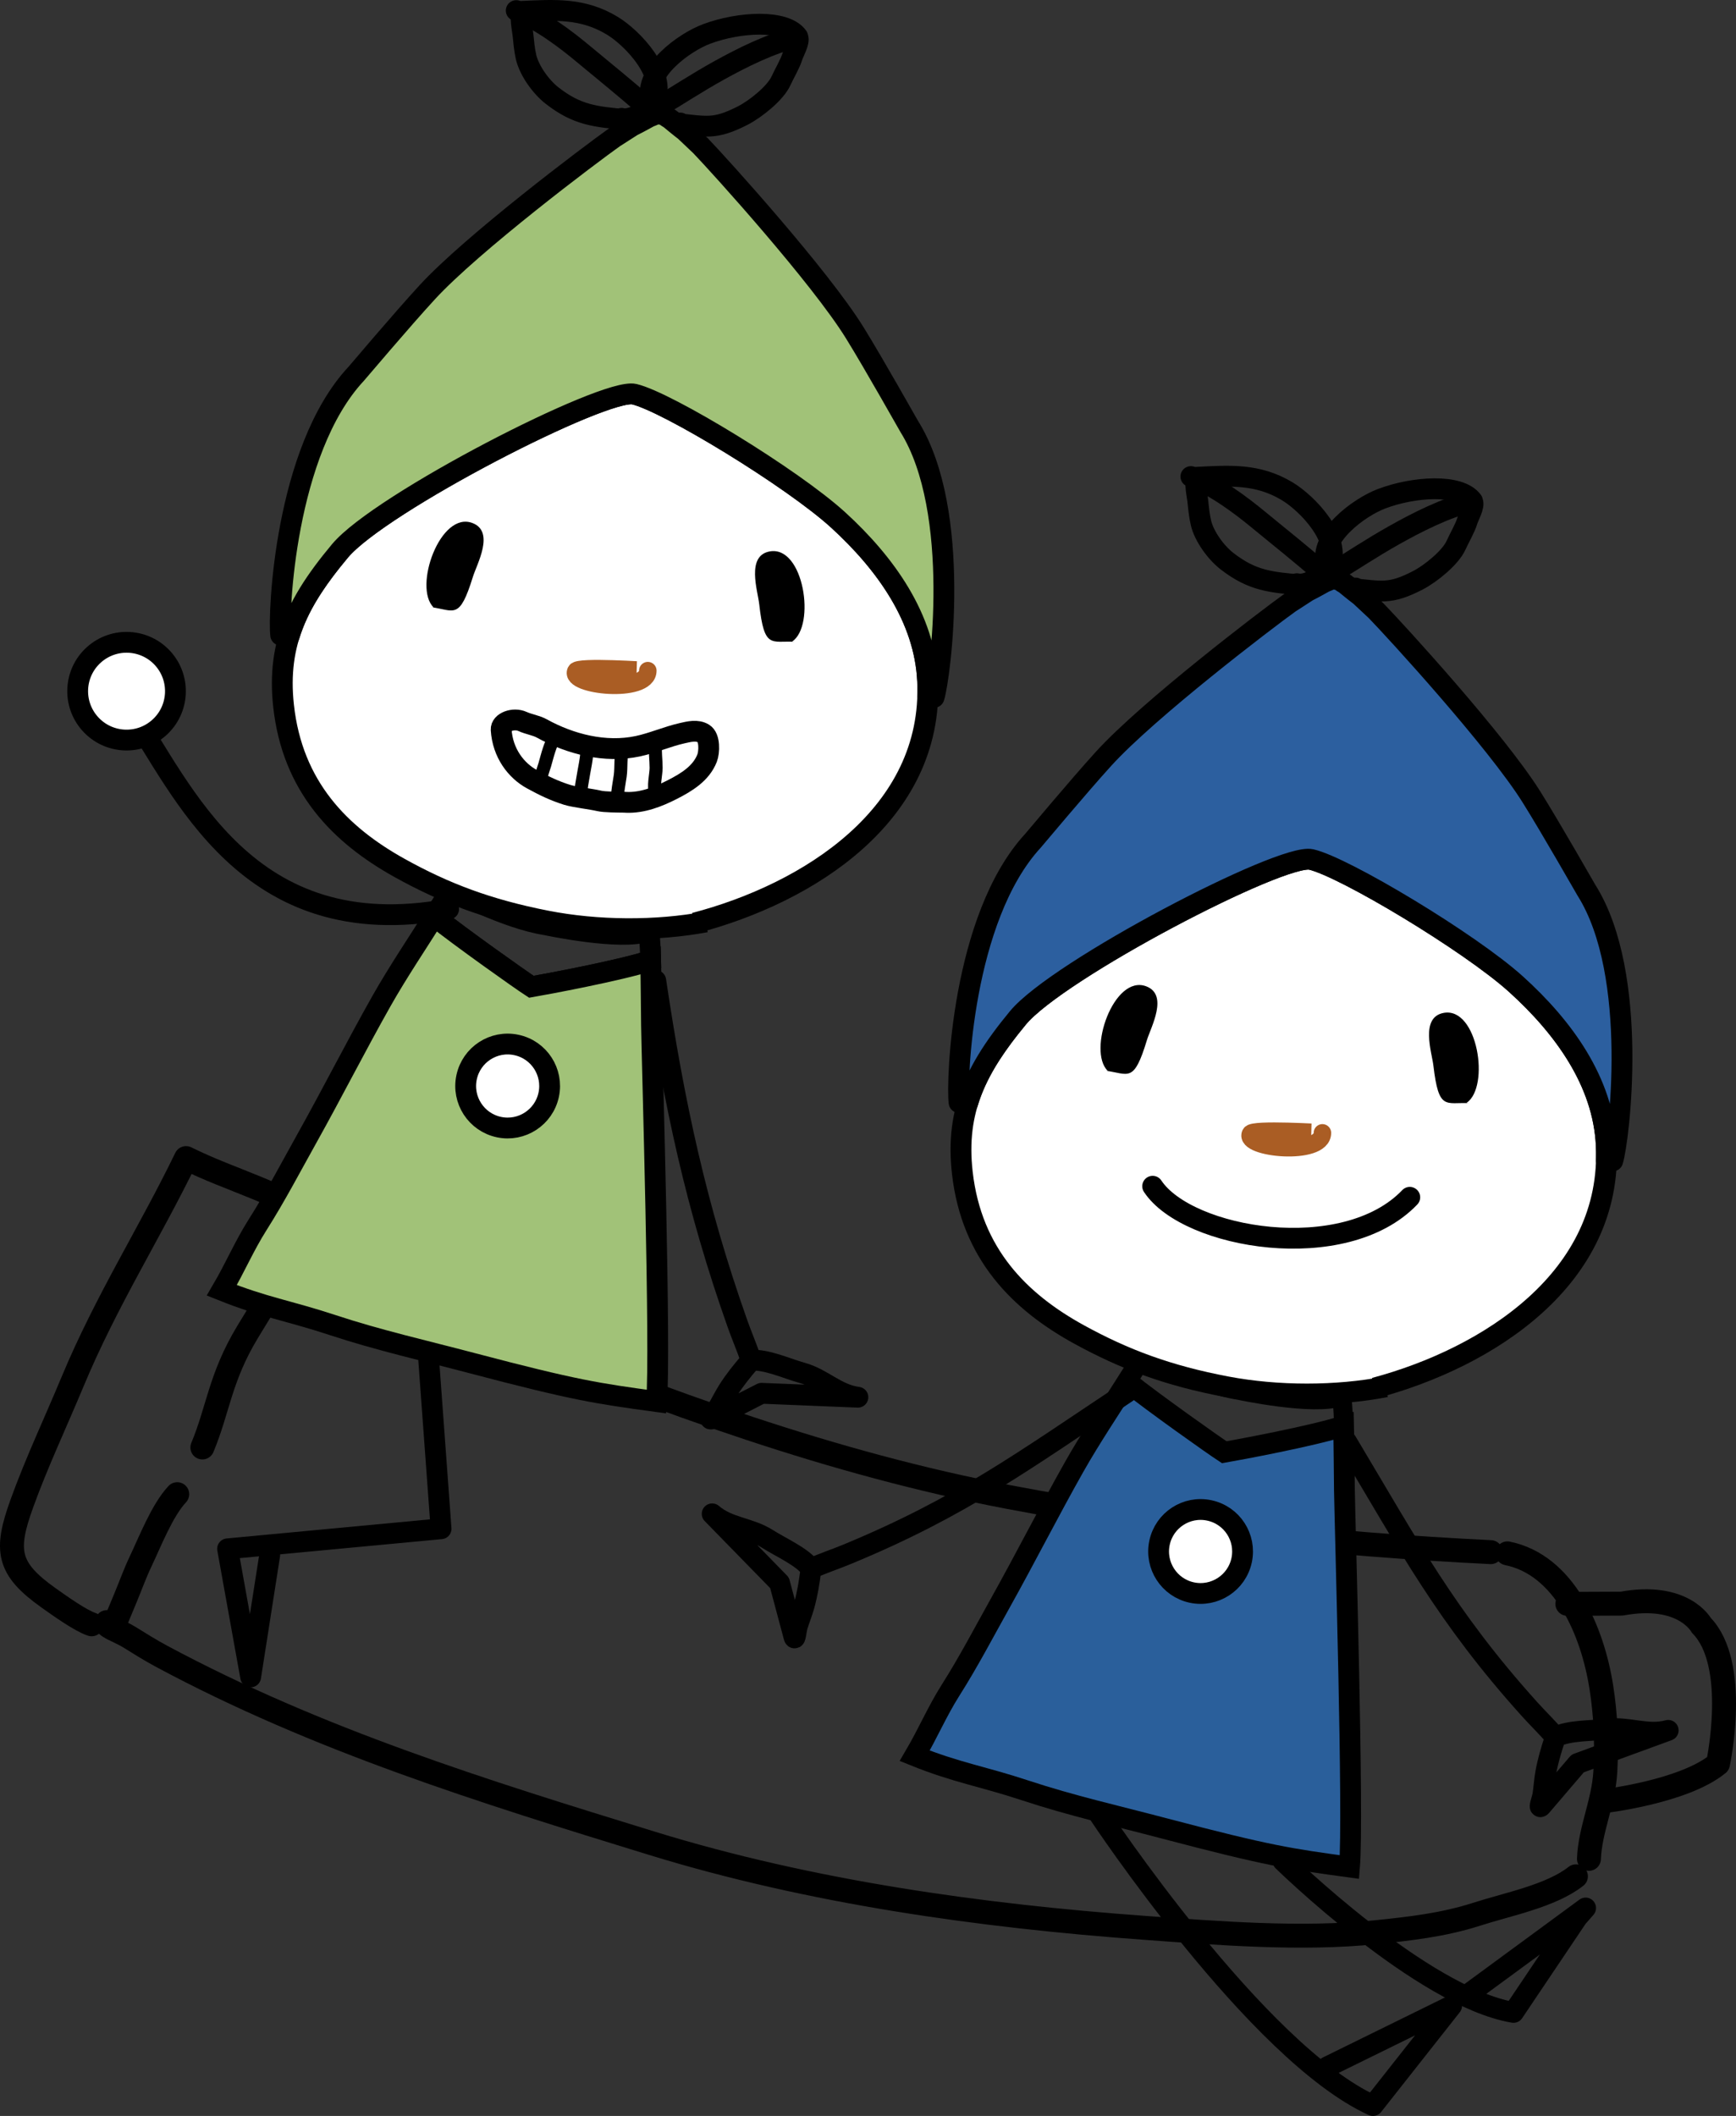
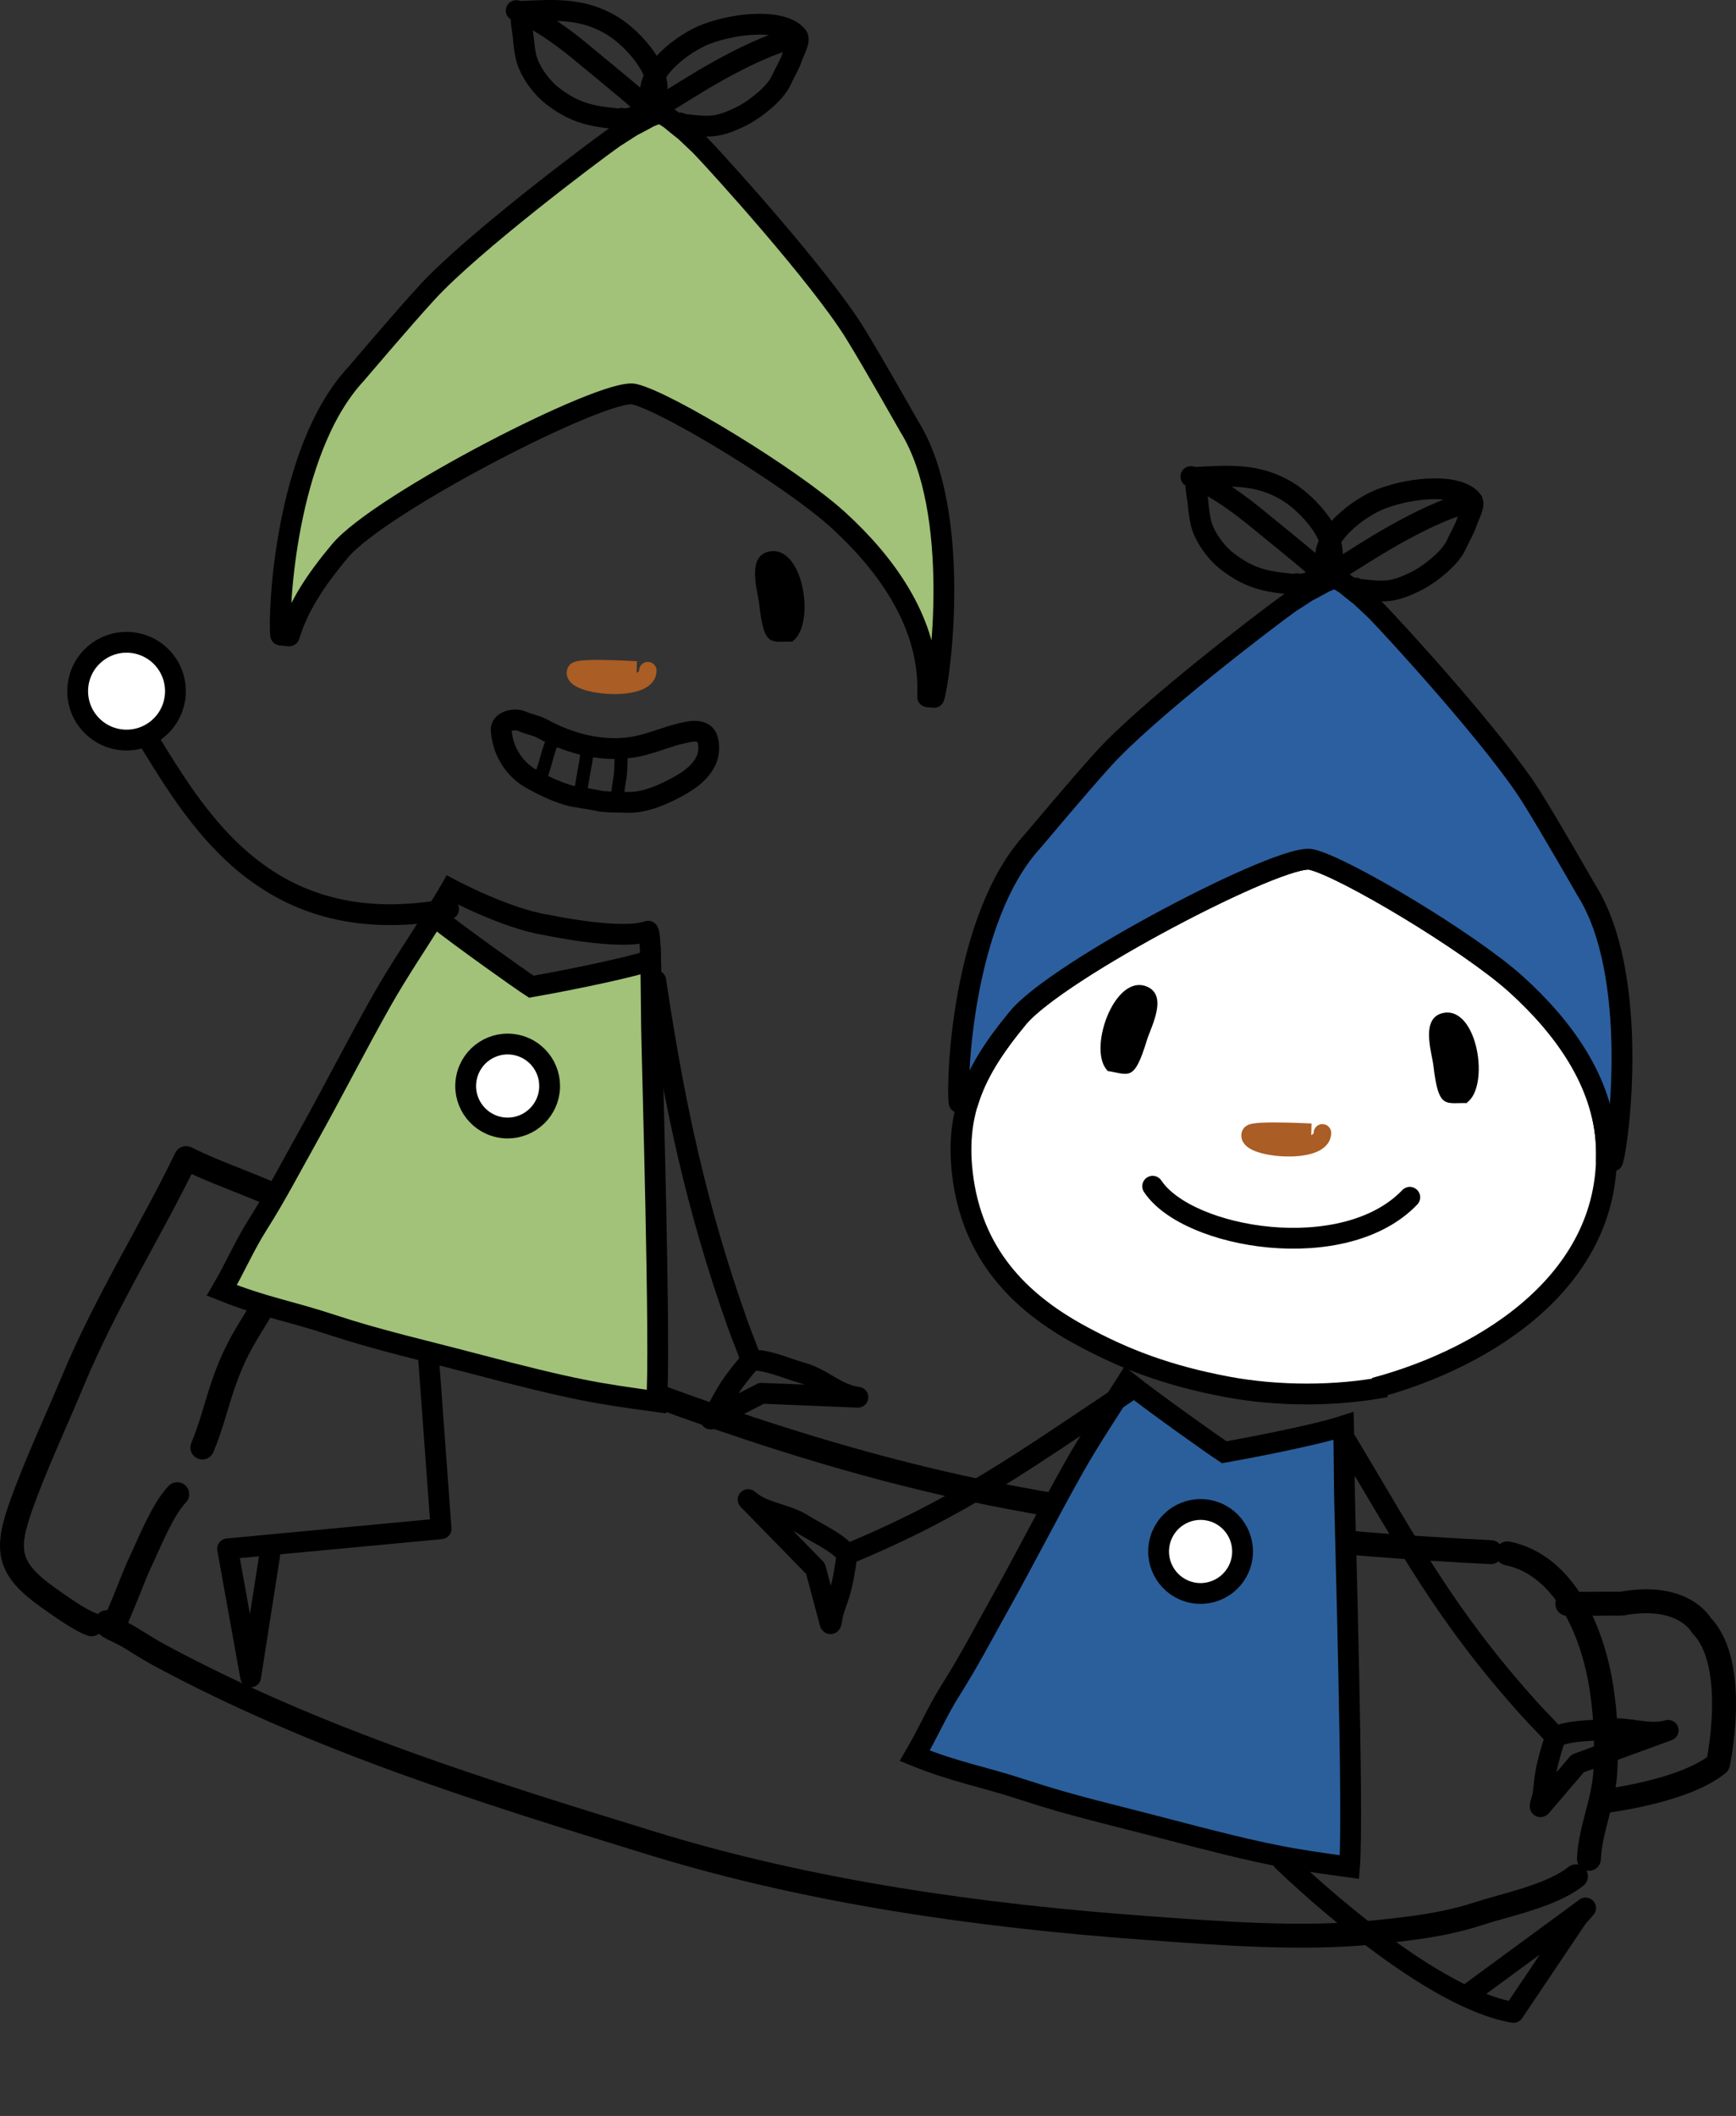
<svg xmlns="http://www.w3.org/2000/svg" version="1.1" id="illustration_01" width="166.829px" height="203.327px" viewBox="0 0 166.829 203.327">
  <rect x="0" y="0" width="166.829" height="203.327" fill="#333333" stroke="none" />
  <g>
    <path fill="none" stroke="#000000" stroke-width="2.3" stroke-linecap="round" stroke-linejoin="round" d="M152.697,178.619   c0.107-2.819,1.414-5.417,1.575-8.405c0.147-2.72,0.043-5.406-0.392-8.137c-0.85-5.344-3.535-11.693-9.019-12.812" />
    <path fill="none" stroke="#000000" stroke-width="2.3" stroke-linecap="round" stroke-linejoin="round" d="M151.446,180.299   c-2.383,1.887-6.576,2.687-9.552,3.648c-3.177,1.026-6.458,1.393-9.708,1.727c-7.138,0.733-15.197,0.087-22.141-0.419   c-15.841-1.15-32.158-3.438-47.376-8.123c-16.131-4.964-32.146-9.921-47.17-17.991c-1.085-0.583-2.093-1.218-3.079-1.831   c-0.926-0.576-2.556-1.1-2.152-1.439" />
    <path fill="none" stroke="#000000" stroke-width="2.3" stroke-linecap="round" stroke-linejoin="round" d="M143.262,149.149   c-15.322-0.754-31.03-2.383-46.407-5.309c-16.684-3.172-33.164-9.132-49.183-15.8c-3.315-1.381-6.558-2.775-9.736-4.326   c-2.146-1.052-7.239-2.848-8.37-4.31" />
    <path fill="none" stroke="#000000" stroke-width="2.3" stroke-linecap="round" stroke-linejoin="round" d="M30.911,117.492   c-3.799-2.886-8.602-4.005-13.032-6.208c-3.492,7.205-7.673,13.719-10.917,21.511c-1.617,3.886-3.444,7.747-4.872,11.706   c-1.622,4.495-1.375,6.229,2.557,9.03c1.27,0.902,3.089,2.186,4.157,2.553" />
    <path fill="none" stroke="#000000" stroke-width="2.3" stroke-linecap="round" stroke-linejoin="round" d="M29.487,118.273   c-0.296,2.348,0.384-0.344-5.692,9.717c-2.651,4.39-2.812,7.415-4.347,11.101" />
    <path fill="none" stroke="#000000" stroke-width="2.3" stroke-linecap="round" stroke-linejoin="round" d="M17.032,143.579   c-1.451,1.554-2.601,4.533-3.533,6.494c-0.542,1.139-0.972,2.35-1.458,3.514c-0.284,0.686-1.436,3.447-1.169,2.811" />
    <path fill="none" stroke="#000000" stroke-width="2.3" stroke-linecap="round" stroke-linejoin="round" d="M153.981,173.099   c0,0,7.784-0.879,11.119-3.613c0,0,2.066-9.579-1.604-13.305c0,0-1.699-3.179-7.648-2.085l-5.227,0.023" />
  </g>
  <g>
-     <path fill="none" stroke="#000000" stroke-width="1.83" d="M129.119,137.026c-0.041-1.633-0.12-2.878-0.269-2.821   c-2.547,0.947-9.795-0.609-9.795-0.609c-3.834-0.592-9.148-3.426-9.148-3.426c-0.481,0.837-1.02,1.711-1.585,2.609   c2.539,2.023,8.308,6.108,9.332,6.772C118.895,139.335,126.147,137.993,129.119,137.026z" />
    <path fill="#2A5F9B" stroke="#000000" stroke-width="2" d="M129.199,143.207c-0.024-1.493-0.026-4.141-0.08-6.182   c-2.973,0.968-10.225,2.31-11.465,2.525c-1.024-0.664-6.793-4.749-9.332-6.772c-1.642,2.606-3.535,5.421-5.081,8.157   c-2.381,4.215-4.679,8.745-7.096,13.075c-1.566,2.805-3.071,5.687-4.778,8.377c-1.337,2.114-2.164,4.118-3.461,6.33   c4.048,1.63,6.436,1.948,10.669,3.345c4.361,1.443,8.799,2.442,13.314,3.635c10.006,2.638,12.108,2.934,17.797,3.71   C130.092,174.581,129.256,146.835,129.199,143.207z" />
    <path fill="#FFFFFF" stroke="#000000" stroke-width="2" d="M119.322,149.92c-0.46,2.177-2.602,3.574-4.781,3.113   c-2.182-0.462-3.573-2.604-3.112-4.782c0.461-2.181,2.601-3.574,4.78-3.112C118.391,145.598,119.783,147.737,119.322,149.92z" />
-     <path fill="none" stroke="#000000" stroke-width="2" stroke-linecap="round" stroke-linejoin="round" d="M105.595,174.3   c0,0,15.192,22.954,26.345,28.027l7.56-9.587l-11.937,5.867" />
    <path fill="none" stroke="#000000" stroke-width="2" stroke-linecap="round" stroke-linejoin="round" d="M123.295,178.826   c0,0,13.354,13.062,22.151,14.551l6.132-9.121l0.799-0.911l-11.396,8.368" />
    <path fill="none" stroke="#000000" stroke-width="2" stroke-linecap="round" stroke-linejoin="round" d="M129.408,138.539   c6.079,10.157,9.539,16.752,17.539,25.65c0.826,0.92,1.755,1.809,2.526,2.727c1.282-0.667,3.514-0.58,4.98-0.761   c2.066-0.253,3.864,0.667,5.86,0.118l-8.7,3.184l-3.495,4.089c-0.304,0.344,0.095-0.678,0.156-1.09   c0.102-0.68,0.143-1.393,0.265-2.075c0.201-1.116,0.508-2.164,0.869-3.262" />
-     <path fill="none" stroke="#000000" stroke-width="2" stroke-linecap="round" stroke-linejoin="round" d="M108.292,133.796   c-9.869,6.538-15.836,10.992-26.896,15.564c-1.142,0.472-2.364,0.874-3.455,1.367c-0.869-1.155-2.92-2.039-4.164-2.835   c-1.753-1.121-3.773-1.067-5.337-2.424l6.473,6.627l1.387,5.198c0.126,0.44,0.207-0.652,0.33-1.051   c0.201-0.657,0.473-1.318,0.657-1.986c0.301-1.094,0.477-2.171,0.624-3.317" />
+     <path fill="none" stroke="#000000" stroke-width="2" stroke-linecap="round" stroke-linejoin="round" d="M108.292,133.796   c-9.869,6.538-15.836,10.992-26.896,15.564c-0.869-1.155-2.92-2.039-4.164-2.835   c-1.753-1.121-3.773-1.067-5.337-2.424l6.473,6.627l1.387,5.198c0.126,0.44,0.207-0.652,0.33-1.051   c0.201-0.657,0.473-1.318,0.657-1.986c0.301-1.094,0.477-2.171,0.624-3.317" />
    <path fill="none" stroke="#000000" stroke-width="2" stroke-linecap="round" stroke-linejoin="round" d="M129.751,56.544   c3.023,0.27,3.782,0.63,6.525-0.793c1.226-0.638,3.128-2.176,3.657-3.375c0.296-0.664,0.871-1.643,1.069-2.315   c0.121-0.409,0.716-1.446,0.516-1.854c-0.005-0.021-0.009-0.043-0.015-0.067c-1.213-1.67-5.636-1.393-8.748-0.209   c-2.106,0.8-6.007,3.61-5.298,6.343c0.236,0.91,1.857,2.326,2.812,2.231" />
    <path fill="none" stroke="#000000" stroke-width="2" stroke-linecap="round" stroke-linejoin="round" d="M141.425,48.203   c-2.458,0.558-5.338,2.036-7.43,3.213c-2.242,1.26-3.915,2.402-5.916,3.604" />
    <path fill="none" stroke="#000000" stroke-width="2" stroke-linecap="round" stroke-linejoin="round" d="M125.13,56.218   c-3.021-0.27-4.749-0.392-7.195-2.278c-1.094-0.844-2.207-2.394-2.517-3.669c-0.17-0.705-0.241-1.479-0.314-2.178   c-0.048-0.424-0.347-1.801-0.076-2.167c0.008-0.019,0.016-0.044,0.026-0.064c3.108-0.158,5.795-0.371,8.646,1.344   c1.935,1.161,5.273,4.62,4.09,7.183c-0.392,0.853-2.237,1.962-3.163,1.698" />
    <path fill="none" stroke="#000000" stroke-width="2" stroke-linecap="round" stroke-linejoin="round" d="M114.444,45.794   c2.33,0.899,4.747,2.7,6.596,4.229c1.985,1.639,3.934,3.167,6.008,4.987" />
    <path fill="#FFFFFF" stroke="#000000" stroke-width="2" d="M132.114,133.374c10.908-2.919,22.889-10.57,22.246-23.374   c-0.303-6.053-4.093-11.293-8.689-15.441C141.235,90.556,129.151,83.3,126,82.588c-2.813-0.637-24.359,10.598-28.179,15.223   c-3.939,4.771-6.037,8.798-5.341,14.896c0.889,7.809,5.533,12.4,11.203,15.517c4.37,2.401,8.563,3.967,14.199,5.034   c4.889,0.926,10.543,0.924,15.298,0.004" />
    <path fill="#2C5F9F" stroke="#000000" stroke-width="2" stroke-linecap="round" stroke-linejoin="round" d="M99.265,80.793   c0.103-0.113,4.399-5.256,6.79-7.883c4.294-4.726,15.656-13.388,17.864-14.967l1.773-1.149c-0.022,0.021,0.733-0.369,1.585-0.853   c0.488-0.176,0.525-0.282,0.893-0.291l0.311,0.033c0.347,0.077,0.38,0.189,0.811,0.438c0.752,0.625,1.429,1.144,1.408,1.12   l1.542,1.443c1.893,1.945,11.537,12.484,14.93,17.896c1.885,3.008,5.201,8.832,5.283,8.962c5.135,8.13,3.121,24.146,2.53,26.007   l-0.614-0.054c0.014-0.491,0.015-0.989-0.011-1.498c-0.303-6.053-4.093-11.293-8.689-15.441   C141.235,90.556,129.151,83.3,126,82.588c-2.813-0.637-24.359,10.598-28.179,15.223c-2.312,2.801-3.983,5.348-4.833,8.202   l-0.823-0.071C91.91,104.004,92.429,88.218,99.265,80.793z" />
    <path d="M140.931,105.983c2.289-1.536,1.072-9.26-2.202-8.65c-2.276,0.426-1.128,3.793-0.979,5.073   c0.511,4.354,1.176,3.493,3.422,3.6" />
    <path d="M106.455,102.903c-1.981-1.918,0.586-9.303,3.698-8.124c2.168,0.822,0.441,3.933,0.066,5.165   c-1.274,4.197-1.735,3.234-4.006,2.937" />
    <path fill="none" stroke="#AA5D24" stroke-width="1.68" stroke-linecap="round" stroke-linejoin="round" d="M120.172,108.943   c-0.681,1.432,6.937,2.159,6.912-0.084C127.084,108.859,120.408,108.444,120.172,108.943z" />
    <path fill="none" stroke="#000000" stroke-width="2" stroke-linecap="round" stroke-linejoin="round" d="M135.479,115.052   c-6.271,6.57-21.352,4.003-24.709-1.064" />
  </g>
  <g>
    <g>
      <g>
        <g>
          <path fill="none" stroke="#000000" stroke-width="2" d="M62.528,92.298c-0.041-1.632-0.12-2.878-0.269-2.821      c-2.547,0.947-9.795-0.608-9.795-0.608c-3.835-0.593-9.149-3.426-9.149-3.426c-0.48,0.836-1.02,1.71-1.584,2.608      c2.539,2.023,8.307,6.109,9.332,6.772C52.304,94.609,59.555,93.266,62.528,92.298z" />
          <path fill="#A1C278" stroke="#000000" stroke-width="2" d="M62.609,98.48c-0.024-1.493-0.027-4.14-0.08-6.182      c-2.974,0.968-10.225,2.311-11.465,2.525c-1.025-0.663-6.793-4.749-9.332-6.772c-1.642,2.606-3.535,5.421-5.081,8.157      c-2.381,4.215-4.679,8.745-7.096,13.076c-1.566,2.804-3.072,5.687-4.779,8.377c-1.337,2.113-2.163,4.117-3.46,6.329      c4.048,1.63,6.435,1.948,10.669,3.346c4.361,1.442,8.799,2.441,13.314,3.634c10.007,2.638,12.109,2.935,17.798,3.71      C63.501,129.854,62.665,102.108,62.609,98.48z" />
          <path fill="#FFFFFF" stroke="#000000" stroke-width="2" d="M52.731,105.193c-0.46,2.178-2.601,3.574-4.78,3.113      c-2.182-0.462-3.574-2.604-3.112-4.782c0.46-2.181,2.6-3.574,4.779-3.112C51.8,100.871,53.192,103.01,52.731,105.193z" />
        </g>
        <path fill="none" stroke="#000000" stroke-width="2" stroke-linecap="round" stroke-linejoin="round" d="M63.017,94.224     c1.742,11.71,3.869,21.731,7.867,33.01c0.411,1.166,0.932,2.343,1.294,3.484c1.44-0.127,3.47,0.806,4.894,1.199     c2.006,0.552,3.316,2.09,5.371,2.346l-9.255-0.379l-4.791,2.446c-0.413,0.201,0.347-0.591,0.56-0.948     c0.354-0.59,0.663-1.233,1.036-1.817c0.611-0.955,1.296-1.807,2.049-2.684" />
        <path fill="none" stroke="#000000" stroke-width="2" stroke-linecap="round" stroke-linejoin="round" d="M11.381,67.784     c0.329,0.111,0.792,0.039,0.985,0.321c5.183,7.568,11.22,22.854,30.747,19.249" />
        <polyline fill="none" stroke="#000000" stroke-width="2" stroke-linecap="round" stroke-linejoin="round" points="     41.169,130.273 42.386,146.902 21.87,148.83 24.087,161.138 25.92,149.423    " />
      </g>
    </g>
    <g>
      <path fill="none" stroke="#000000" stroke-width="2" stroke-linecap="round" stroke-linejoin="round" d="M64.854,11.859    c3.021,0.287,3.778,0.65,6.529-0.756c1.229-0.631,3.142-2.156,3.678-3.353c0.299-0.662,0.88-1.637,1.082-2.309    c0.125-0.406,0.726-1.441,0.527-1.85c-0.005-0.021-0.008-0.045-0.014-0.068c-1.203-1.676-5.628-1.426-8.747-0.262    c-2.111,0.789-6.029,3.574-5.336,6.311c0.231,0.912,1.844,2.338,2.8,2.248" />
      <path fill="none" stroke="#000000" stroke-width="2" stroke-linecap="round" stroke-linejoin="round" d="M76.578,3.587    c-2.462,0.543-5.351,2.004-7.449,3.166c-2.249,1.248-3.93,2.381-5.938,3.568" />
      <path fill="none" stroke="#000000" stroke-width="2" stroke-linecap="round" stroke-linejoin="round" d="M60.235,11.503    c-3.021-0.287-4.747-0.418-7.183-2.32c-1.088-0.85-2.192-2.408-2.494-3.684c-0.166-0.707-0.23-1.48-0.303-2.178    c-0.044-0.426-0.334-1.805-0.062-2.168c0.009-0.023,0.018-0.045,0.026-0.066c3.109-0.139,5.8-0.336,8.64,1.395    c1.927,1.172,5.244,4.652,4.047,7.209c-0.396,0.848-2.25,1.947-3.174,1.678" />
      <path fill="none" stroke="#000000" stroke-width="2" stroke-linecap="round" stroke-linejoin="round" d="M49.611,1.017    c2.324,0.912,4.73,2.728,6.569,4.268c1.976,1.65,3.914,3.189,5.979,5.023" />
-       <path fill="#FFFFFF" stroke="#000000" stroke-width="2" d="M66.759,88.698c10.924-2.854,22.952-10.432,22.386-23.238    c-0.27-6.055-4.026-11.318-8.598-15.494c-4.413-4.027-16.453-11.357-19.6-12.088c-2.811-0.652-24.423,10.453-28.27,15.055    c-3.967,4.748-6.09,8.762-5.43,14.863c0.843,7.816,5.46,12.434,11.11,15.584c4.355,2.428,8.54,4.018,14.17,5.117    c4.883,0.957,10.536,0.988,15.299,0.096" />
      <path fill="#A1C278" stroke="#000000" stroke-width="2" stroke-linecap="round" stroke-linejoin="round" d="M34.224,35.925    c0.103-0.111,4.431-5.23,6.835-7.842c4.323-4.701,15.737-13.295,17.955-14.861l1.78-1.139c-0.022,0.021,0.734-0.363,1.589-0.842    c0.489-0.174,0.527-0.279,0.895-0.285l0.311,0.035c0.348,0.078,0.38,0.191,0.809,0.441c0.748,0.631,1.421,1.152,1.402,1.129    l1.533,1.453c1.88,1.957,11.463,12.553,14.822,17.986c1.867,3.018,5.147,8.863,5.23,8.992c5.086,8.16,2.977,24.166,2.374,26.021    l-0.614-0.057c0.018-0.492,0.022-0.99,0-1.498c-0.27-6.055-4.026-11.318-8.598-15.494c-4.413-4.027-16.453-11.357-19.6-12.088    c-2.811-0.652-24.423,10.453-28.27,15.055c-2.327,2.787-4.016,5.324-4.882,8.174l-0.822-0.078    C26.731,59.091,27.343,43.308,34.224,35.925z" />
      <path d="M76.12,61.65c2.298-1.523,1.128-9.254-2.151-8.662c-2.279,0.41-1.15,3.785-1.008,5.064c0.484,4.357,1.155,3.5,3.4,3.621" />
-       <path d="M41.664,58.364c-1.971-1.932,0.641-9.299,3.746-8.102c2.163,0.834,0.418,3.936,0.036,5.166    c-1.301,4.189-1.756,3.223-4.024,2.912" />
      <path fill="none" stroke="#AA5D24" stroke-width="1.68" stroke-linecap="round" stroke-linejoin="round" d="M55.343,64.486    c-0.688,1.428,6.923,2.199,6.912-0.043C62.256,64.443,55.583,63.989,55.343,64.486z" />
      <path fill="none" stroke="#000000" stroke-width="2" stroke-linecap="round" stroke-linejoin="round" d="M60.011,77.089    c-0.65-0.01-1.908-0.006-2.443-0.133c-0.739-0.176-2.396-0.367-3.045-0.572c-1.268-0.398-2.199-0.853-3.396-1.504    c-1.521-0.826-2.827-2.51-2.966-4.764c-0.045-0.719,1.175-1.186,2.054-0.787c0.64,0.289,1.277,0.354,1.864,0.676    c2.747,1.516,6.085,2.365,9.207,1.703c1.432-0.303,2.84-0.932,4.271-1.254c0.642-0.146,1.433-0.35,2.053,0.031    c0.625,0.383,0.565,1.793,0.339,2.371c-0.576,1.467-1.959,2.312-3.363,3.027c-1.351,0.688-2.856,1.281-4.416,1.217L60.011,77.089z    " />
-       <path fill="none" stroke="#000000" stroke-width="1.251" stroke-linecap="round" stroke-linejoin="round" d="M63.001,71.425    c-0.069,0.793,0.049,1.574,0.052,2.361c0.001,0.635-0.317,1.854-0.033,2.391" />
      <path fill="none" stroke="#000000" stroke-width="1.251" stroke-linecap="round" stroke-linejoin="round" d="M59.902,71.835    c-0.329,0.799-0.174,1.865-0.3,2.728c-0.105,0.723-0.263,1.473-0.279,2.191c0.042-0.047,0.028-0.088,0.044-0.141" />
      <path fill="none" stroke="#000000" stroke-width="1.251" stroke-linecap="round" stroke-linejoin="round" d="M56.609,71.366    c-0.175,0.146-0.197,0.863-0.228,1.154c-0.061,0.592-0.175,1.152-0.28,1.73c-0.132,0.729-0.26,1.463-0.33,2.203    c0.004-0.035,0.007-0.07,0.01-0.105" />
      <path fill="none" stroke="#000000" stroke-width="1.251" stroke-linecap="round" stroke-linejoin="round" d="M53.374,70.741    c-0.522,0.764-0.761,1.848-1.018,2.738c-0.129,0.449-0.487,1.293-0.351,1.725" />
    </g>
  </g>
  <path fill="#FFFFFF" stroke="#000000" stroke-width="2" stroke-linecap="round" stroke-linejoin="round" d="M8.665,69.553  c1.732,1.932,4.701,2.094,6.633,0.363c1.932-1.732,2.093-4.703,0.362-6.635c-1.731-1.93-4.702-2.092-6.634-0.361  C7.094,64.651,6.932,67.623,8.665,69.553z" />
</svg>